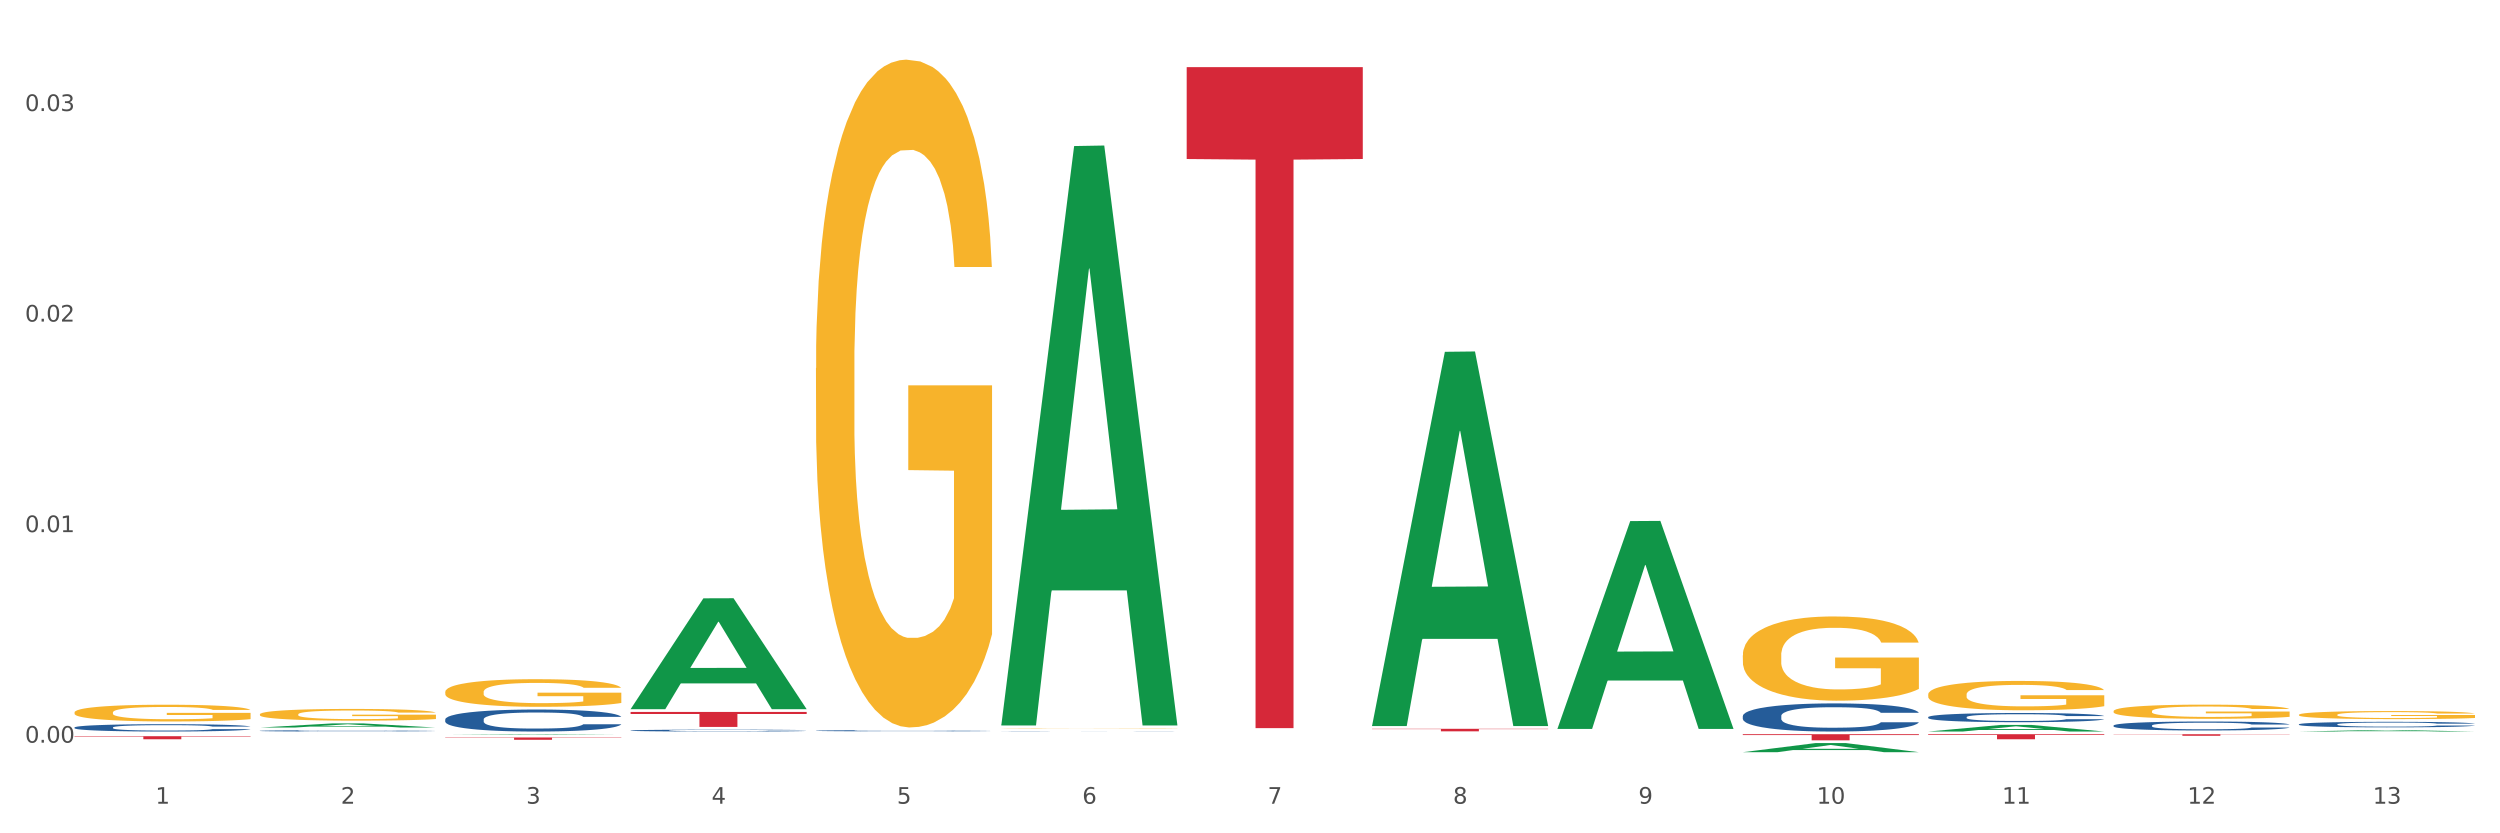
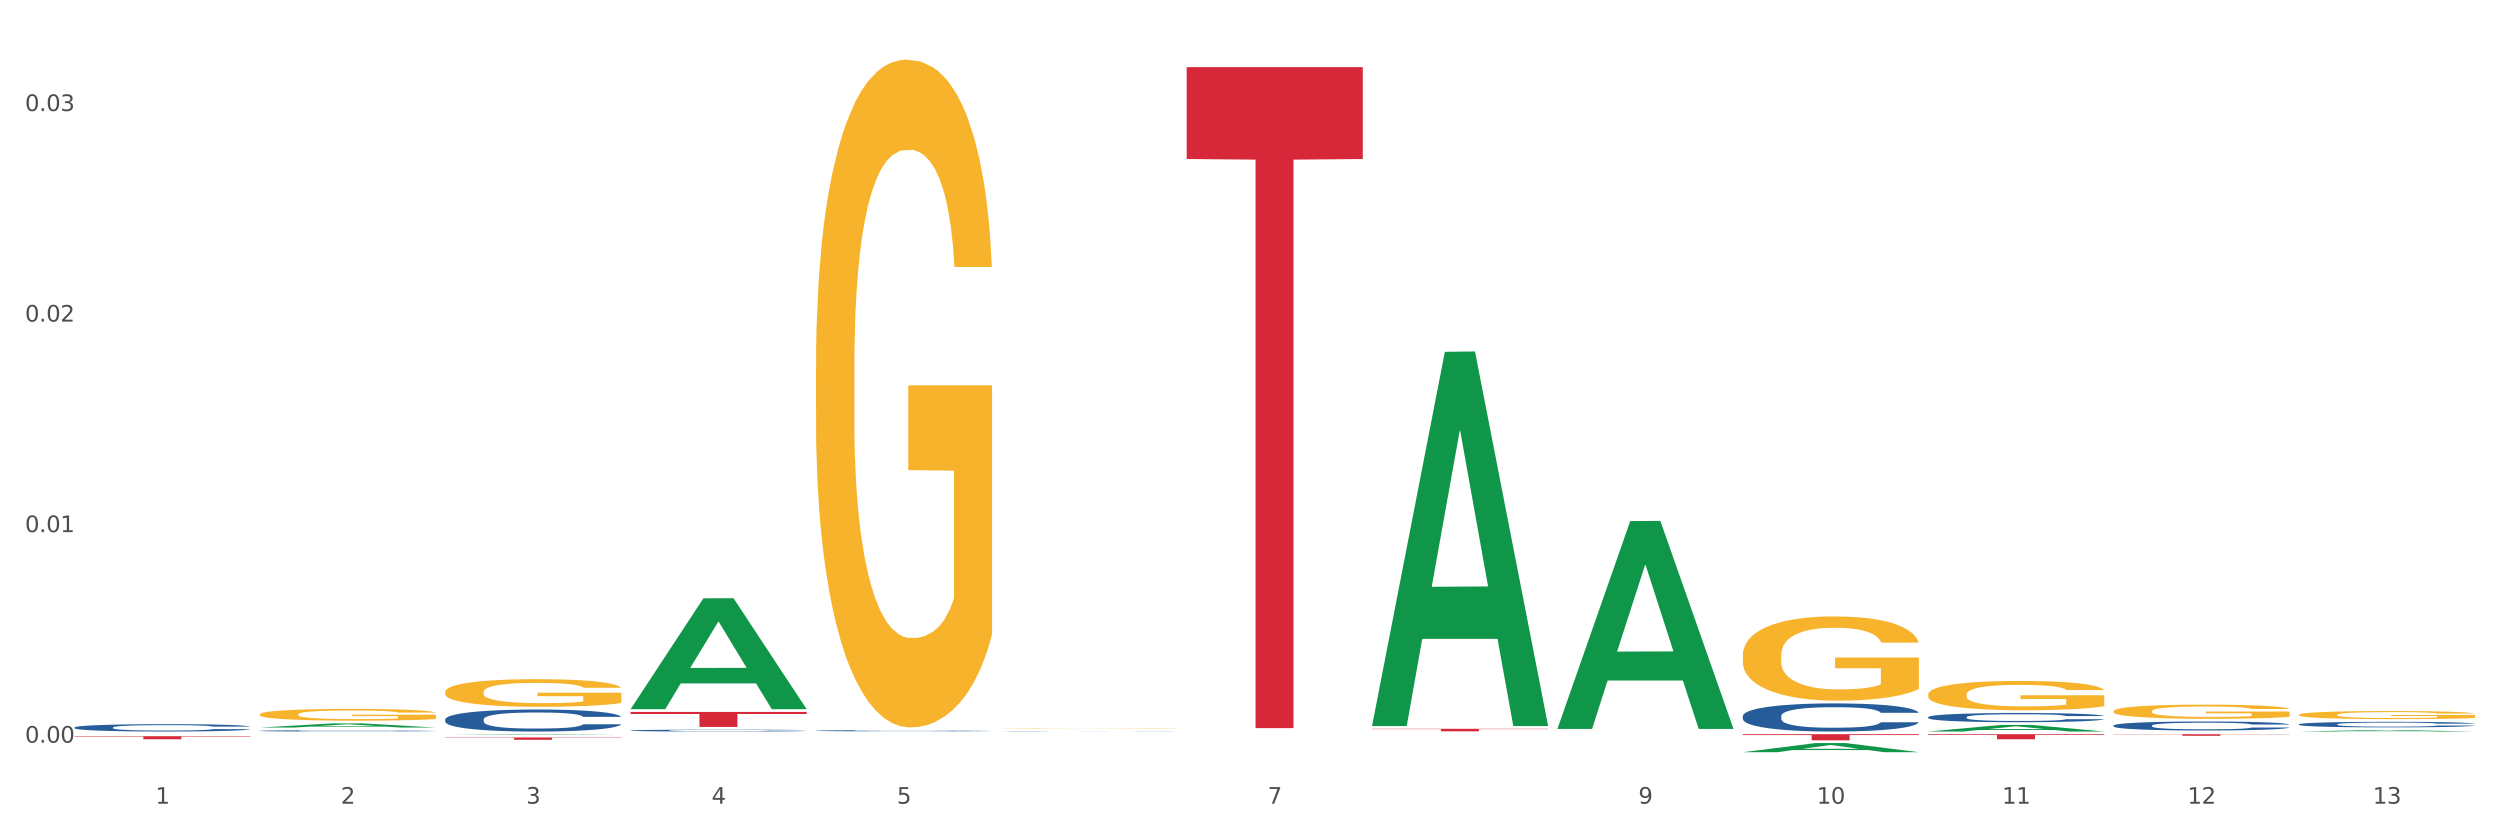
<svg xmlns="http://www.w3.org/2000/svg" xmlns:xlink="http://www.w3.org/1999/xlink" width="1080pt" height="360pt" viewBox="0 0 1080 360" version="1.1">
  <rect x="0" y="0" width="1080" height="360" fill="#333333" stroke="none" />
  <defs>
    <style type="text/css">*{stroke-linejoin: round; stroke-linecap: butt}</style>
  </defs>
  <g id="figure_1">
    <g id="patch_1">
      <path d="M 0 360  L 1080 360  L 1080 0  L 0 0  z " style="fill: #ffffff; stroke: #ffffff; stroke-linejoin: miter" />
    </g>
    <g id="axes_1">
      <g id="matplotlib.axis_1">
        <g id="xtick_1">
          <g id="text_1">
            <g style="fill: #4d4d4d" transform="translate(67.159 347.204) scale(0.096 -0.096)">
              <defs>
                <path id="DejaVuSans-31" d="M 794 531  L 1825 531  L 1825 4091  L 703 3866  L 703 4441  L 1819 4666  L 2450 4666  L 2450 531  L 3481 531  L 3481 0  L 794 0  L 794 531  z " transform="scale(0.016)" />
              </defs>
              <use xlink:href="#DejaVuSans-31" />
            </g>
          </g>
        </g>
        <g id="xtick_2">
          <g id="text_2">
            <g style="fill: #4d4d4d" transform="translate(147.238 347.204) scale(0.096 -0.096)">
              <defs>
                <path id="DejaVuSans-32" d="M 1228 531  L 3431 531  L 3431 0  L 469 0  L 469 531  Q 828 903 1448 1529  Q 2069 2156 2228 2338  Q 2531 2678 2651 2914  Q 2772 3150 2772 3378  Q 2772 3750 2511 3984  Q 2250 4219 1831 4219  Q 1534 4219 1204 4116  Q 875 4013 500 3803  L 500 4441  Q 881 4594 1212 4672  Q 1544 4750 1819 4750  Q 2544 4750 2975 4387  Q 3406 4025 3406 3419  Q 3406 3131 3298 2873  Q 3191 2616 2906 2266  Q 2828 2175 2409 1742  Q 1991 1309 1228 531  z " transform="scale(0.016)" />
              </defs>
              <use xlink:href="#DejaVuSans-32" />
            </g>
          </g>
        </g>
        <g id="xtick_3">
          <g id="text_3">
            <g style="fill: #4d4d4d" transform="translate(227.317 347.204) scale(0.096 -0.096)">
              <defs>
                <path id="DejaVuSans-33" d="M 2597 2516  Q 3050 2419 3304 2112  Q 3559 1806 3559 1356  Q 3559 666 3084 287  Q 2609 -91 1734 -91  Q 1441 -91 1130 -33  Q 819 25 488 141  L 488 750  Q 750 597 1062 519  Q 1375 441 1716 441  Q 2309 441 2620 675  Q 2931 909 2931 1356  Q 2931 1769 2642 2001  Q 2353 2234 1838 2234  L 1294 2234  L 1294 2753  L 1863 2753  Q 2328 2753 2575 2939  Q 2822 3125 2822 3475  Q 2822 3834 2567 4026  Q 2313 4219 1838 4219  Q 1578 4219 1281 4162  Q 984 4106 628 3988  L 628 4550  Q 988 4650 1302 4700  Q 1616 4750 1894 4750  Q 2613 4750 3031 4423  Q 3450 4097 3450 3541  Q 3450 3153 3228 2886  Q 3006 2619 2597 2516  z " transform="scale(0.016)" />
              </defs>
              <use xlink:href="#DejaVuSans-33" />
            </g>
          </g>
        </g>
        <g id="xtick_4">
          <g id="text_4">
            <g style="fill: #4d4d4d" transform="translate(307.396 347.204) scale(0.096 -0.096)">
              <defs>
                <path id="DejaVuSans-34" d="M 2419 4116  L 825 1625  L 2419 1625  L 2419 4116  z M 2253 4666  L 3047 4666  L 3047 1625  L 3713 1625  L 3713 1100  L 3047 1100  L 3047 0  L 2419 0  L 2419 1100  L 313 1100  L 313 1709  L 2253 4666  z " transform="scale(0.016)" />
              </defs>
              <use xlink:href="#DejaVuSans-34" />
            </g>
          </g>
        </g>
        <g id="xtick_5">
          <g id="text_5">
            <g style="fill: #4d4d4d" transform="translate(387.475 347.204) scale(0.096 -0.096)">
              <defs>
                <path id="DejaVuSans-35" d="M 691 4666  L 3169 4666  L 3169 4134  L 1269 4134  L 1269 2991  Q 1406 3038 1543 3061  Q 1681 3084 1819 3084  Q 2600 3084 3056 2656  Q 3513 2228 3513 1497  Q 3513 744 3044 326  Q 2575 -91 1722 -91  Q 1428 -91 1123 -41  Q 819 9 494 109  L 494 744  Q 775 591 1075 516  Q 1375 441 1709 441  Q 2250 441 2565 725  Q 2881 1009 2881 1497  Q 2881 1984 2565 2268  Q 2250 2553 1709 2553  Q 1456 2553 1204 2497  Q 953 2441 691 2322  L 691 4666  z " transform="scale(0.016)" />
              </defs>
              <use xlink:href="#DejaVuSans-35" />
            </g>
          </g>
        </g>
        <g id="xtick_6">
          <g id="text_6">
            <g style="fill: #4d4d4d" transform="translate(467.554 347.204) scale(0.096 -0.096)">
              <defs>
-                 <path id="DejaVuSans-36" d="M 2113 2584  Q 1688 2584 1439 2293  Q 1191 2003 1191 1497  Q 1191 994 1439 701  Q 1688 409 2113 409  Q 2538 409 2786 701  Q 3034 994 3034 1497  Q 3034 2003 2786 2293  Q 2538 2584 2113 2584  z M 3366 4563  L 3366 3988  Q 3128 4100 2886 4159  Q 2644 4219 2406 4219  Q 1781 4219 1451 3797  Q 1122 3375 1075 2522  Q 1259 2794 1537 2939  Q 1816 3084 2150 3084  Q 2853 3084 3261 2657  Q 3669 2231 3669 1497  Q 3669 778 3244 343  Q 2819 -91 2113 -91  Q 1303 -91 875 529  Q 447 1150 447 2328  Q 447 3434 972 4092  Q 1497 4750 2381 4750  Q 2619 4750 2861 4703  Q 3103 4656 3366 4563  z " transform="scale(0.016)" />
-               </defs>
+                 </defs>
              <use xlink:href="#DejaVuSans-36" />
            </g>
          </g>
        </g>
        <g id="xtick_7">
          <g id="text_7">
            <g style="fill: #4d4d4d" transform="translate(547.634 347.204) scale(0.096 -0.096)">
              <defs>
                <path id="DejaVuSans-37" d="M 525 4666  L 3525 4666  L 3525 4397  L 1831 0  L 1172 0  L 2766 4134  L 525 4134  L 525 4666  z " transform="scale(0.016)" />
              </defs>
              <use xlink:href="#DejaVuSans-37" />
            </g>
          </g>
        </g>
        <g id="xtick_8">
          <g id="text_8">
            <g style="fill: #4d4d4d" transform="translate(627.713 347.204) scale(0.096 -0.096)">
              <defs>
-                 <path id="DejaVuSans-38" d="M 2034 2216  Q 1584 2216 1326 1975  Q 1069 1734 1069 1313  Q 1069 891 1326 650  Q 1584 409 2034 409  Q 2484 409 2743 651  Q 3003 894 3003 1313  Q 3003 1734 2745 1975  Q 2488 2216 2034 2216  z M 1403 2484  Q 997 2584 770 2862  Q 544 3141 544 3541  Q 544 4100 942 4425  Q 1341 4750 2034 4750  Q 2731 4750 3128 4425  Q 3525 4100 3525 3541  Q 3525 3141 3298 2862  Q 3072 2584 2669 2484  Q 3125 2378 3379 2068  Q 3634 1759 3634 1313  Q 3634 634 3220 271  Q 2806 -91 2034 -91  Q 1263 -91 848 271  Q 434 634 434 1313  Q 434 1759 690 2068  Q 947 2378 1403 2484  z M 1172 3481  Q 1172 3119 1398 2916  Q 1625 2713 2034 2713  Q 2441 2713 2670 2916  Q 2900 3119 2900 3481  Q 2900 3844 2670 4047  Q 2441 4250 2034 4250  Q 1625 4250 1398 4047  Q 1172 3844 1172 3481  z " transform="scale(0.016)" />
-               </defs>
+                 </defs>
              <use xlink:href="#DejaVuSans-38" />
            </g>
          </g>
        </g>
        <g id="xtick_9">
          <g id="text_9">
            <g style="fill: #4d4d4d" transform="translate(707.792 347.204) scale(0.096 -0.096)">
              <defs>
                <path id="DejaVuSans-39" d="M 703 97  L 703 672  Q 941 559 1184 500  Q 1428 441 1663 441  Q 2288 441 2617 861  Q 2947 1281 2994 2138  Q 2813 1869 2534 1725  Q 2256 1581 1919 1581  Q 1219 1581 811 2004  Q 403 2428 403 3163  Q 403 3881 828 4315  Q 1253 4750 1959 4750  Q 2769 4750 3195 4129  Q 3622 3509 3622 2328  Q 3622 1225 3098 567  Q 2575 -91 1691 -91  Q 1453 -91 1209 -44  Q 966 3 703 97  z M 1959 2075  Q 2384 2075 2632 2365  Q 2881 2656 2881 3163  Q 2881 3666 2632 3958  Q 2384 4250 1959 4250  Q 1534 4250 1286 3958  Q 1038 3666 1038 3163  Q 1038 2656 1286 2365  Q 1534 2075 1959 2075  z " transform="scale(0.016)" />
              </defs>
              <use xlink:href="#DejaVuSans-39" />
            </g>
          </g>
        </g>
        <g id="xtick_10">
          <g id="text_10">
            <g style="fill: #4d4d4d" transform="translate(784.817 347.204) scale(0.096 -0.096)">
              <defs>
                <path id="DejaVuSans-30" d="M 2034 4250  Q 1547 4250 1301 3770  Q 1056 3291 1056 2328  Q 1056 1369 1301 889  Q 1547 409 2034 409  Q 2525 409 2770 889  Q 3016 1369 3016 2328  Q 3016 3291 2770 3770  Q 2525 4250 2034 4250  z M 2034 4750  Q 2819 4750 3233 4129  Q 3647 3509 3647 2328  Q 3647 1150 3233 529  Q 2819 -91 2034 -91  Q 1250 -91 836 529  Q 422 1150 422 2328  Q 422 3509 836 4129  Q 1250 4750 2034 4750  z " transform="scale(0.016)" />
              </defs>
              <use xlink:href="#DejaVuSans-31" />
              <use xlink:href="#DejaVuSans-30" transform="translate(63.623 0)" />
            </g>
          </g>
        </g>
        <g id="xtick_11">
          <g id="text_11">
            <g style="fill: #4d4d4d" transform="translate(864.896 347.204) scale(0.096 -0.096)">
              <use xlink:href="#DejaVuSans-31" />
              <use xlink:href="#DejaVuSans-31" transform="translate(63.623 0)" />
            </g>
          </g>
        </g>
        <g id="xtick_12">
          <g id="text_12">
            <g style="fill: #4d4d4d" transform="translate(944.975 347.204) scale(0.096 -0.096)">
              <use xlink:href="#DejaVuSans-31" />
              <use xlink:href="#DejaVuSans-32" transform="translate(63.623 0)" />
            </g>
          </g>
        </g>
        <g id="xtick_13">
          <g id="text_13">
            <g style="fill: #4d4d4d" transform="translate(1025.054 347.204) scale(0.096 -0.096)">
              <use xlink:href="#DejaVuSans-31" />
              <use xlink:href="#DejaVuSans-33" transform="translate(63.623 0)" />
            </g>
          </g>
        </g>
        <g id="xtick_14" />
        <g id="xtick_15" />
        <g id="xtick_16" />
        <g id="xtick_17" />
        <g id="xtick_18" />
        <g id="xtick_19" />
        <g id="xtick_20" />
        <g id="xtick_21" />
        <g id="xtick_22" />
        <g id="xtick_23" />
        <g id="xtick_24" />
        <g id="xtick_25" />
      </g>
      <g id="matplotlib.axis_2">
        <g id="ytick_1">
          <g id="text_14">
            <g style="fill: #4d4d4d" transform="translate(10.8 320.835) scale(0.096 -0.096)">
              <defs>
                <path id="DejaVuSans-2e" d="M 684 794  L 1344 794  L 1344 0  L 684 0  L 684 794  z " transform="scale(0.016)" />
              </defs>
              <use xlink:href="#DejaVuSans-30" />
              <use xlink:href="#DejaVuSans-2e" transform="translate(63.623 0)" />
              <use xlink:href="#DejaVuSans-30" transform="translate(95.41 0)" />
              <use xlink:href="#DejaVuSans-30" transform="translate(159.033 0)" />
            </g>
          </g>
        </g>
        <g id="ytick_2">
          <g id="text_15">
            <g style="fill: #4d4d4d" transform="translate(10.8 229.879) scale(0.096 -0.096)">
              <use xlink:href="#DejaVuSans-30" />
              <use xlink:href="#DejaVuSans-2e" transform="translate(63.623 0)" />
              <use xlink:href="#DejaVuSans-30" transform="translate(95.41 0)" />
              <use xlink:href="#DejaVuSans-31" transform="translate(159.033 0)" />
            </g>
          </g>
        </g>
        <g id="ytick_3">
          <g id="text_16">
            <g style="fill: #4d4d4d" transform="translate(10.8 138.923) scale(0.096 -0.096)">
              <use xlink:href="#DejaVuSans-30" />
              <use xlink:href="#DejaVuSans-2e" transform="translate(63.623 0)" />
              <use xlink:href="#DejaVuSans-30" transform="translate(95.41 0)" />
              <use xlink:href="#DejaVuSans-32" transform="translate(159.033 0)" />
            </g>
          </g>
        </g>
        <g id="ytick_4">
          <g id="text_17">
            <g style="fill: #4d4d4d" transform="translate(10.8 47.968) scale(0.096 -0.096)">
              <use xlink:href="#DejaVuSans-30" />
              <use xlink:href="#DejaVuSans-2e" transform="translate(63.623 0)" />
              <use xlink:href="#DejaVuSans-30" transform="translate(95.41 0)" />
              <use xlink:href="#DejaVuSans-33" transform="translate(159.033 0)" />
            </g>
          </g>
        </g>
        <g id="ytick_5" />
        <g id="ytick_6" />
        <g id="ytick_7" />
      </g>
      <g id="PolyCollection_1">
        <path d="M 752.887 324.942  L 752.966 324.938  L 784.337 321.004  L 797.356 321.001  L 828.963 324.95  L 813.904 324.95  L 807.081 324.03  L 774.69 324.03  L 774.455 324.045  L 767.867 324.95  L 752.887 324.95  L 752.887 324.942  L 778.769 323.481  L 803.003 323.478  L 791.003 321.842  L 790.847 321.835  L 790.69 321.846  L 778.69 323.478  L 778.769 323.481  L 752.887 324.942  z " clip-path="url(#pfd4b7188a9)" style="fill: #109648" />
        <path d="M 832.967 316.016  L 833.045 316.014  L 864.416 313.161  L 877.435 313.158  L 909.042 316.022  L 893.984 316.022  L 887.16 315.355  L 854.769 315.355  L 854.534 315.366  L 847.946 316.022  L 832.967 316.022  L 832.967 316.016  L 858.848 314.957  L 883.082 314.954  L 871.083 313.768  L 870.926 313.763  L 870.769 313.771  L 858.769 314.954  L 858.848 314.957  L 832.967 316.016  z " clip-path="url(#pfd4b7188a9)" style="fill: #109648" />
        <path d="M 993.125 316.021  L 993.203 316.02  L 1024.574 315.389  L 1037.594 315.388  L 1069.2 316.022  L 1054.142 316.022  L 1047.319 315.874  L 1014.928 315.874  L 1014.693 315.877  L 1008.105 316.022  L 993.125 316.022  L 993.125 316.021  L 1019.006 315.786  L 1043.24 315.785  L 1031.241 315.523  L 1031.084 315.522  L 1030.927 315.524  L 1018.928 315.785  L 1019.006 315.786  L 993.125 316.021  z " clip-path="url(#pfd4b7188a9)" style="fill: #109648" />
        <path d="M 192.333 318.582  L 268.408 318.582  L 268.408 318.724  L 238.483 318.725  L 238.483 319.606  L 222.078 319.606  L 222.078 318.725  L 192.333 318.724  L 192.333 318.583  L 192.333 318.582  z " clip-path="url(#pfd4b7188a9)" style="fill: #d62839" />
        <path d="M 32.175 318.052  L 108.25 318.052  L 108.25 318.234  L 78.325 318.236  L 78.325 319.364  L 61.92 319.364  L 61.92 318.236  L 32.175 318.234  L 32.175 318.053  L 32.175 318.052  z " clip-path="url(#pfd4b7188a9)" style="fill: #d62839" />
        <path d="M 913.046 313.434  L 913.136 313.431  L 913.136 313.331  L 913.405 313.197  L 914.395 312.948  L 915.653 312.76  L 917.812 312.541  L 918.981 312.448  L 920.509 312.346  L 923.657 312.179  L 927.254 312.037  L 929.771 311.959  L 931.66 311.909  L 935.886 311.821  L 938.314 311.782  L 940.832 311.75  L 942.99 311.729  L 946.587 311.704  L 949.465 311.693  L 952.792 311.69  L 955.579 311.693  L 959.266 311.707  L 964.662 311.75  L 966.73 311.775  L 969.518 311.817  L 972.395 311.874  L 974.733 311.931  L 977.431 312.012  L 980.218 312.119  L 982.916 312.253  L 984.805 312.378  L 986.333 312.509  L 987.682 312.668  L 988.671 312.842  L 989.121 312.987  L 972.665 312.987  L 972.215 312.856  L 971.316 312.714  L 970.417 312.619  L 969.428 312.541  L 967.899 312.452  L 966.55 312.395  L 964.302 312.328  L 962.234 312.285  L 960.525 312.26  L 958.457 312.239  L 954.051 312.218  L 950.903 312.218  L 948.925 312.225  L 946.497 312.243  L 944.429 312.268  L 942.001 312.31  L 940.113 312.356  L 938.224 312.417  L 937.145 312.459  L 935.527 312.537  L 934.447 312.601  L 933.009 312.711  L 932.199 312.789  L 930.761 312.991  L 930.131 313.14  L 929.861 313.243  L 929.681 313.356  L 929.681 313.909  L 930.221 314.157  L 930.671 314.264  L 931.39 314.384  L 932.739 314.54  L 934.717 314.693  L 936.785 314.803  L 938.494 314.87  L 940.113 314.92  L 941.731 314.959  L 943.71 314.994  L 945.328 315.015  L 947.756 315.037  L 950.634 315.047  L 952.882 315.047  L 957.468 315.03  L 959.536 315.012  L 961.514 314.987  L 963.673 314.948  L 965.381 314.906  L 966.37 314.874  L 967.989 314.806  L 969.248 314.735  L 970.327 314.654  L 971.046 314.583  L 971.856 314.477  L 972.485 314.356  L 972.665 314.292  L 989.121 314.292  L 988.761 314.42  L 988.132 314.544  L 986.873 314.711  L 985.884 314.806  L 984.355 314.923  L 982.736 315.023  L 980.488 315.132  L 978.42 315.214  L 976.262 315.285  L 973.924 315.349  L 969.697 315.437  L 968.169 315.462  L 964.931 315.505  L 962.414 315.53  L 958.727 315.554  L 954.95 315.569  L 950.993 315.572  L 947.486 315.565  L 943.62 315.544  L 941.192 315.523  L 938.494 315.491  L 935.347 315.441  L 932.379 315.381  L 929.592 315.31  L 926.984 315.228  L 924.556 315.136  L 921.409 314.984  L 919.071 314.835  L 917.362 314.696  L 916.193 314.579  L 915.024 314.43  L 914.395 314.328  L 913.405 314.079  L 913.046 313.849  L 913.046 313.434  z " clip-path="url(#pfd4b7188a9)" style="fill: #255c99" />
        <path d="M 832.967 309.801  L 833.056 309.797  L 833.056 309.695  L 833.326 309.557  L 834.315 309.303  L 835.574 309.11  L 837.732 308.885  L 838.901 308.79  L 840.43 308.685  L 843.577 308.514  L 847.174 308.369  L 849.692 308.289  L 851.581 308.238  L 855.807 308.147  L 858.235 308.107  L 860.753 308.074  L 862.911 308.052  L 866.508 308.027  L 869.385 308.016  L 872.713 308.012  L 875.5 308.016  L 879.187 308.03  L 884.583 308.074  L 886.651 308.1  L 889.438 308.143  L 892.316 308.201  L 894.654 308.259  L 897.352 308.343  L 900.139 308.452  L 902.837 308.59  L 904.725 308.717  L 906.254 308.852  L 907.603 309.015  L 908.592 309.194  L 909.042 309.343  L 892.586 309.343  L 892.136 309.208  L 891.237 309.063  L 890.338 308.965  L 889.348 308.885  L 887.82 308.794  L 886.471 308.736  L 884.223 308.667  L 882.155 308.623  L 880.446 308.597  L 878.378 308.576  L 873.972 308.554  L 870.824 308.554  L 868.846 308.561  L 866.418 308.579  L 864.35 308.605  L 861.922 308.648  L 860.033 308.696  L 858.145 308.757  L 857.066 308.801  L 855.447 308.881  L 854.368 308.946  L 852.929 309.059  L 852.12 309.139  L 850.681 309.346  L 850.052 309.499  L 849.782 309.604  L 849.602 309.721  L 849.602 310.288  L 850.142 310.542  L 850.591 310.651  L 851.311 310.775  L 852.66 310.935  L 854.638 311.091  L 856.706 311.204  L 858.415 311.273  L 860.033 311.323  L 861.652 311.363  L 863.63 311.4  L 865.249 311.422  L 867.677 311.443  L 870.554 311.454  L 872.803 311.454  L 877.389 311.436  L 879.457 311.418  L 881.435 311.393  L 883.593 311.353  L 885.302 311.309  L 886.291 311.276  L 887.91 311.207  L 889.169 311.134  L 890.248 311.051  L 890.967 310.978  L 891.776 310.869  L 892.406 310.746  L 892.586 310.68  L 909.042 310.68  L 908.682 310.811  L 908.053 310.938  L 906.794 311.109  L 905.804 311.207  L 904.276 311.327  L 902.657 311.429  L 900.409 311.542  L 898.341 311.625  L 896.183 311.698  L 893.845 311.763  L 889.618 311.854  L 888.09 311.88  L 884.852 311.923  L 882.334 311.949  L 878.648 311.974  L 874.871 311.989  L 870.914 311.992  L 867.407 311.985  L 863.54 311.963  L 861.113 311.941  L 858.415 311.909  L 855.268 311.858  L 852.3 311.796  L 849.512 311.723  L 846.905 311.64  L 844.477 311.545  L 841.329 311.389  L 838.991 311.236  L 837.283 311.095  L 836.114 310.975  L 834.945 310.822  L 834.315 310.717  L 833.326 310.462  L 832.967 310.226  L 832.967 309.801  z " clip-path="url(#pfd4b7188a9)" style="fill: #255c99" />
        <path d="M 752.887 309.331  L 752.977 309.32  L 752.977 309.009  L 753.247 308.587  L 754.236 307.81  L 755.495 307.222  L 757.653 306.534  L 758.822 306.246  L 760.351 305.924  L 763.498 305.403  L 767.095 304.959  L 769.613 304.715  L 771.501 304.559  L 775.728 304.282  L 778.156 304.16  L 780.674 304.06  L 782.832 303.993  L 786.429 303.916  L 789.306 303.882  L 792.633 303.871  L 795.421 303.882  L 799.108 303.927  L 804.503 304.06  L 806.572 304.138  L 809.359 304.271  L 812.237 304.448  L 814.575 304.626  L 817.273 304.881  L 820.06 305.214  L 822.758 305.636  L 824.646 306.024  L 826.175 306.435  L 827.524 306.934  L 828.513 307.478  L 828.963 307.933  L 812.507 307.933  L 812.057 307.522  L 811.158 307.078  L 810.258 306.779  L 809.269 306.534  L 807.741 306.257  L 806.392 306.079  L 804.144 305.869  L 802.075 305.735  L 800.367 305.658  L 798.299 305.591  L 793.892 305.525  L 790.745 305.525  L 788.767 305.547  L 786.339 305.602  L 784.271 305.68  L 781.843 305.813  L 779.954 305.957  L 778.066 306.146  L 776.987 306.279  L 775.368 306.523  L 774.289 306.723  L 772.85 307.067  L 772.041 307.311  L 770.602 307.944  L 769.973 308.41  L 769.703 308.731  L 769.523 309.087  L 769.523 310.818  L 770.063 311.594  L 770.512 311.927  L 771.232 312.304  L 772.581 312.793  L 774.559 313.27  L 776.627 313.614  L 778.336 313.825  L 779.954 313.98  L 781.573 314.102  L 783.551 314.213  L 785.17 314.28  L 787.598 314.346  L 790.475 314.379  L 792.723 314.379  L 797.31 314.324  L 799.378 314.269  L 801.356 314.191  L 803.514 314.069  L 805.223 313.936  L 806.212 313.836  L 807.831 313.625  L 809.089 313.403  L 810.169 313.148  L 810.888 312.926  L 811.697 312.593  L 812.327 312.216  L 812.507 312.016  L 828.963 312.016  L 828.603 312.415  L 827.973 312.804  L 826.714 313.325  L 825.725 313.625  L 824.197 313.991  L 822.578 314.302  L 820.33 314.646  L 818.262 314.901  L 816.104 315.123  L 813.765 315.323  L 809.539 315.6  L 808.01 315.678  L 804.773 315.811  L 802.255 315.889  L 798.568 315.966  L 794.792 316.011  L 790.835 316.022  L 787.328 316  L 783.461 315.933  L 781.033 315.866  L 778.336 315.767  L 775.188 315.611  L 772.221 315.423  L 769.433 315.201  L 766.825 314.945  L 764.398 314.657  L 761.25 314.18  L 758.912 313.714  L 757.204 313.281  L 756.035 312.915  L 754.866 312.449  L 754.236 312.127  L 753.247 311.35  L 752.887 310.629  L 752.887 309.331  z " clip-path="url(#pfd4b7188a9)" style="fill: #255c99" />
        <path d="M 993.125 312.901  L 993.215 312.899  L 993.215 312.838  L 993.485 312.755  L 994.474 312.601  L 995.733 312.485  L 997.891 312.349  L 999.06 312.292  L 1000.588 312.229  L 1003.736 312.126  L 1007.333 312.038  L 1009.851 311.99  L 1011.739 311.959  L 1015.965 311.905  L 1018.393 311.881  L 1020.911 311.861  L 1023.069 311.848  L 1026.666 311.832  L 1029.544 311.826  L 1032.871 311.824  L 1035.659 311.826  L 1039.345 311.835  L 1044.741 311.861  L 1046.809 311.876  L 1049.597 311.902  L 1052.474 311.938  L 1054.812 311.973  L 1057.51 312.023  L 1060.298 312.089  L 1062.995 312.172  L 1064.884 312.249  L 1066.412 312.33  L 1067.761 312.428  L 1068.75 312.536  L 1069.2 312.625  L 1052.744 312.625  L 1052.294 312.544  L 1051.395 312.457  L 1050.496 312.398  L 1049.507 312.349  L 1047.978 312.295  L 1046.629 312.26  L 1044.381 312.218  L 1042.313 312.192  L 1040.604 312.176  L 1038.536 312.163  L 1034.13 312.15  L 1030.983 312.15  L 1029.004 312.154  L 1026.576 312.165  L 1024.508 312.181  L 1022.08 312.207  L 1020.192 312.235  L 1018.303 312.273  L 1017.224 312.299  L 1015.606 312.347  L 1014.527 312.387  L 1013.088 312.455  L 1012.278 312.503  L 1010.84 312.628  L 1010.21 312.72  L 1009.94 312.783  L 1009.761 312.853  L 1009.761 313.195  L 1010.3 313.348  L 1010.75 313.414  L 1011.469 313.488  L 1012.818 313.585  L 1014.796 313.679  L 1016.865 313.747  L 1018.573 313.789  L 1020.192 313.819  L 1021.81 313.843  L 1023.789 313.865  L 1025.407 313.878  L 1027.835 313.891  L 1030.713 313.898  L 1032.961 313.898  L 1037.547 313.887  L 1039.615 313.876  L 1041.594 313.861  L 1043.752 313.837  L 1045.46 313.81  L 1046.449 313.791  L 1048.068 313.749  L 1049.327 313.705  L 1050.406 313.655  L 1051.125 313.611  L 1051.935 313.545  L 1052.564 313.471  L 1052.744 313.431  L 1069.2 313.431  L 1068.84 313.51  L 1068.211 313.587  L 1066.952 313.69  L 1065.963 313.749  L 1064.434 313.821  L 1062.815 313.883  L 1060.567 313.951  L 1058.499 314.001  L 1056.341 314.045  L 1054.003 314.084  L 1049.777 314.139  L 1048.248 314.154  L 1045.011 314.181  L 1042.493 314.196  L 1038.806 314.211  L 1035.029 314.22  L 1031.072 314.222  L 1027.565 314.218  L 1023.699 314.205  L 1021.271 314.192  L 1018.573 314.172  L 1015.426 314.141  L 1012.458 314.104  L 1009.671 314.06  L 1007.063 314.01  L 1004.635 313.953  L 1001.488 313.859  L 999.15 313.767  L 997.441 313.681  L 996.272 313.609  L 995.103 313.517  L 994.474 313.453  L 993.485 313.3  L 993.125 313.158  L 993.125 312.901  z " clip-path="url(#pfd4b7188a9)" style="fill: #255c99" />
        <path d="M 112.254 308.603  L 112.344 308.598  L 112.344 308.431  L 112.524 308.288  L 113.422 307.94  L 114.769 307.653  L 115.757 307.5  L 116.745 307.375  L 117.913 307.25  L 119.35 307.12  L 121.954 306.93  L 123.571 306.833  L 125.547 306.731  L 129.14 306.582  L 131.744 306.499  L 134.439 306.43  L 138.84 306.346  L 141.714 306.309  L 144.768 306.281  L 148.45 306.263  L 151.235 306.258  L 157.342 306.272  L 162.552 306.314  L 165.067 306.346  L 168.3 306.402  L 170.007 306.439  L 172.791 306.513  L 175.665 306.61  L 177.641 306.694  L 180.605 306.851  L 182.85 307.009  L 184.916 307.203  L 185.994 307.338  L 186.802 307.463  L 187.521 307.607  L 188.24 307.834  L 172.072 307.834  L 171.444 307.671  L 170.456 307.519  L 169.019 307.37  L 167.761 307.278  L 165.606 307.162  L 163.63 307.088  L 161.564 307.032  L 159.049 306.986  L 157.073 306.962  L 154.289 306.944  L 148.81 306.949  L 145.127 306.986  L 142.612 307.032  L 140.996 307.074  L 139.559 307.12  L 137.942 307.185  L 136.056 307.282  L 134.708 307.37  L 133.361 307.481  L 132.283 307.593  L 131.295 307.722  L 130.487 307.861  L 129.858 308.005  L 129.319 308.181  L 128.87 308.473  L 128.87 309.108  L 129.05 309.252  L 129.499 309.442  L 130.038 309.585  L 130.936 309.757  L 131.744 309.873  L 133.271 310.039  L 134.978 310.178  L 136.325 310.266  L 137.672 310.341  L 140.008 310.442  L 142.612 310.526  L 144.858 310.577  L 147.912 310.623  L 149.977 310.642  L 151.774 310.651  L 156.175 310.651  L 159.318 310.637  L 162.821 310.605  L 165.516 310.563  L 167.761 310.512  L 170.276 310.429  L 171.893 310.35  L 171.893 309.381  L 152.133 309.377  L 152.133 308.733  L 188.329 308.733  L 188.329 310.623  L 186.802 310.721  L 185.096 310.809  L 183.3 310.887  L 180.605 310.985  L 177.372 311.077  L 174.497 311.142  L 171.444 311.198  L 167.851 311.249  L 163.181 311.295  L 160.306 311.314  L 156.714 311.328  L 152.492 311.332  L 148.81 311.323  L 145.217 311.3  L 141.445 311.258  L 137.762 311.198  L 134.978 311.138  L 132.194 311.063  L 129.23 310.966  L 126.894 310.873  L 125.098 310.79  L 123.122 310.683  L 120.966 310.544  L 119.35 310.419  L 117.913 310.29  L 116.386 310.123  L 115.308 309.979  L 114.23 309.798  L 113.601 309.664  L 112.883 309.455  L 112.344 309.164  L 112.254 308.603  z " clip-path="url(#pfd4b7188a9)" style="fill: #f7b32b" />
        <path d="M 192.333 298.928  L 192.423 298.917  L 192.423 298.524  L 192.603 298.186  L 193.501 297.369  L 194.848 296.693  L 195.836 296.333  L 196.824 296.039  L 197.992 295.744  L 199.429 295.439  L 202.034 294.992  L 203.65 294.763  L 205.626 294.523  L 209.219 294.175  L 211.824 293.978  L 214.518 293.815  L 218.919 293.619  L 221.793 293.531  L 224.847 293.466  L 228.53 293.422  L 231.314 293.412  L 237.422 293.444  L 242.631 293.542  L 245.146 293.619  L 248.379 293.749  L 250.086 293.837  L 252.87 294.011  L 255.744 294.24  L 257.72 294.436  L 260.684 294.807  L 262.93 295.178  L 264.995 295.635  L 266.073 295.952  L 266.882 296.246  L 267.6 296.584  L 268.319 297.118  L 252.152 297.118  L 251.523 296.736  L 250.535 296.377  L 249.098 296.028  L 247.84 295.81  L 245.685 295.537  L 243.709 295.363  L 241.643 295.232  L 239.128 295.123  L 237.152 295.068  L 234.368 295.025  L 228.889 295.036  L 225.206 295.123  L 222.692 295.232  L 221.075 295.33  L 219.638 295.439  L 218.021 295.592  L 216.135 295.821  L 214.788 296.028  L 213.44 296.289  L 212.363 296.551  L 211.375 296.856  L 210.566 297.183  L 209.937 297.521  L 209.399 297.936  L 208.949 298.622  L 208.949 300.116  L 209.129 300.454  L 209.578 300.901  L 210.117 301.239  L 211.015 301.642  L 211.824 301.914  L 213.351 302.307  L 215.057 302.634  L 216.404 302.841  L 217.752 303.016  L 220.087 303.255  L 222.692 303.452  L 224.937 303.571  L 227.991 303.68  L 230.057 303.724  L 231.853 303.746  L 236.254 303.746  L 239.398 303.713  L 242.9 303.637  L 245.595 303.539  L 247.84 303.419  L 250.355 303.223  L 251.972 303.037  L 251.972 300.759  L 232.212 300.748  L 232.212 299.233  L 268.408 299.233  L 268.408 303.68  L 266.882 303.909  L 265.175 304.117  L 263.379 304.302  L 260.684 304.531  L 257.451 304.749  L 254.577 304.901  L 251.523 305.032  L 247.93 305.152  L 243.26 305.261  L 240.386 305.305  L 236.793 305.337  L 232.571 305.348  L 228.889 305.327  L 225.296 305.272  L 221.524 305.174  L 217.841 305.032  L 215.057 304.891  L 212.273 304.716  L 209.309 304.487  L 206.974 304.269  L 205.177 304.073  L 203.201 303.822  L 201.046 303.495  L 199.429 303.201  L 197.992 302.896  L 196.465 302.503  L 195.387 302.165  L 194.309 301.74  L 193.681 301.424  L 192.962 300.933  L 192.423 300.247  L 192.333 298.928  z " clip-path="url(#pfd4b7188a9)" style="fill: #f7b32b" />
        <path d="M 352.492 159.079  L 352.581 158.816  L 352.581 149.331  L 352.761 141.163  L 353.659 121.402  L 355.006 105.066  L 355.994 96.372  L 356.982 89.258  L 358.15 82.144  L 359.587 74.766  L 362.192 63.964  L 363.809 58.431  L 365.785 52.634  L 369.377 44.203  L 371.982 39.46  L 374.676 35.508  L 379.078 30.766  L 381.952 28.658  L 385.005 27.077  L 388.688 26.023  L 391.472 25.759  L 397.58 26.55  L 402.789 28.921  L 405.304 30.766  L 408.538 33.927  L 410.244 36.035  L 413.028 40.251  L 415.903 45.784  L 417.879 50.526  L 420.843 59.485  L 423.088 68.443  L 425.154 79.509  L 426.232 87.15  L 427.04 94.264  L 427.758 102.432  L 428.477 115.342  L 412.31 115.342  L 411.681 106.12  L 410.693 97.426  L 409.256 88.994  L 407.999 83.725  L 405.843 77.138  L 403.867 72.922  L 401.801 69.76  L 399.286 67.126  L 397.31 65.808  L 394.526 64.754  L 389.047 65.018  L 385.365 67.126  L 382.85 69.76  L 381.233 72.132  L 379.796 74.766  L 378.179 78.455  L 376.293 83.988  L 374.946 88.994  L 373.599 95.318  L 372.521 101.641  L 371.533 109.019  L 370.724 116.923  L 370.096 125.091  L 369.557 135.103  L 369.108 151.702  L 369.108 187.799  L 369.287 195.966  L 369.737 206.769  L 370.275 214.937  L 371.174 224.685  L 371.982 231.272  L 373.509 240.758  L 375.215 248.662  L 376.563 253.668  L 377.91 257.884  L 380.245 263.68  L 382.85 268.423  L 385.095 271.321  L 388.149 273.956  L 390.215 275.01  L 392.011 275.537  L 396.412 275.537  L 399.556 274.746  L 403.059 272.902  L 405.753 270.531  L 407.999 267.632  L 410.514 262.89  L 412.13 258.411  L 412.13 203.344  L 392.37 203.08  L 392.37 166.457  L 428.567 166.457  L 428.567 273.956  L 427.04 279.489  L 425.333 284.495  L 423.537 288.974  L 420.843 294.507  L 417.609 299.777  L 414.735 303.465  L 411.681 306.627  L 408.088 309.525  L 403.418 312.16  L 400.544 313.214  L 396.951 314.005  L 392.73 314.268  L 389.047 313.741  L 385.455 312.424  L 381.682 310.052  L 378 306.627  L 375.215 303.202  L 372.431 298.986  L 369.467 293.453  L 367.132 288.184  L 365.335 283.441  L 363.359 277.381  L 361.204 269.477  L 359.587 262.363  L 358.15 254.985  L 356.623 245.5  L 355.545 237.332  L 354.468 227.057  L 353.839 219.416  L 353.12 207.559  L 352.581 190.96  L 352.492 159.079  z " clip-path="url(#pfd4b7188a9)" style="fill: #f7b32b" />
        <path d="M 913.046 307.23  L 913.135 307.225  L 913.135 307.023  L 913.315 306.85  L 914.213 306.431  L 915.561 306.084  L 916.549 305.899  L 917.537 305.748  L 918.704 305.597  L 920.141 305.441  L 922.746 305.212  L 924.363 305.094  L 926.339 304.971  L 929.931 304.792  L 932.536 304.691  L 935.231 304.608  L 939.632 304.507  L 942.506 304.462  L 945.559 304.429  L 949.242 304.406  L 952.026 304.401  L 958.134 304.417  L 963.343 304.468  L 965.858 304.507  L 969.092 304.574  L 970.798 304.619  L 973.582 304.708  L 976.457 304.826  L 978.433 304.926  L 981.397 305.116  L 983.642 305.307  L 985.708 305.541  L 986.786 305.704  L 987.594 305.855  L 988.312 306.028  L 989.031 306.302  L 972.864 306.302  L 972.235 306.106  L 971.247 305.922  L 969.81 305.743  L 968.553 305.631  L 966.397 305.491  L 964.421 305.402  L 962.355 305.335  L 959.84 305.279  L 957.864 305.251  L 955.08 305.228  L 949.601 305.234  L 945.919 305.279  L 943.404 305.335  L 941.787 305.385  L 940.35 305.441  L 938.733 305.519  L 936.847 305.636  L 935.5 305.743  L 934.153 305.877  L 933.075 306.011  L 932.087 306.168  L 931.279 306.335  L 930.65 306.509  L 930.111 306.721  L 929.662 307.074  L 929.662 307.84  L 929.841 308.013  L 930.291 308.242  L 930.829 308.416  L 931.728 308.623  L 932.536 308.762  L 934.063 308.964  L 935.769 309.132  L 937.117 309.238  L 938.464 309.327  L 940.799 309.45  L 943.404 309.551  L 945.649 309.612  L 948.703 309.668  L 950.769 309.691  L 952.565 309.702  L 956.966 309.702  L 960.11 309.685  L 963.613 309.646  L 966.307 309.596  L 968.553 309.534  L 971.068 309.433  L 972.684 309.338  L 972.684 308.17  L 952.925 308.164  L 952.925 307.387  L 989.121 307.387  L 989.121 309.668  L 987.594 309.786  L 985.887 309.892  L 984.091 309.987  L 981.397 310.105  L 978.163 310.216  L 975.289 310.295  L 972.235 310.362  L 968.643 310.423  L 963.972 310.479  L 961.098 310.502  L 957.505 310.518  L 953.284 310.524  L 949.601 310.513  L 946.009 310.485  L 942.236 310.434  L 938.554 310.362  L 935.769 310.289  L 932.985 310.2  L 930.021 310.082  L 927.686 309.97  L 925.89 309.87  L 923.914 309.741  L 921.758 309.573  L 920.141 309.422  L 918.704 309.266  L 917.177 309.064  L 916.099 308.891  L 915.022 308.673  L 914.393 308.511  L 913.674 308.259  L 913.135 307.907  L 913.046 307.23  z " clip-path="url(#pfd4b7188a9)" style="fill: #f7b32b" />
        <path d="M 832.967 300.023  L 833.056 300.011  L 833.056 299.594  L 833.236 299.235  L 834.134 298.366  L 835.481 297.648  L 836.469 297.265  L 837.457 296.953  L 838.625 296.64  L 840.062 296.315  L 842.667 295.84  L 844.283 295.597  L 846.259 295.342  L 849.852 294.971  L 852.457 294.763  L 855.151 294.589  L 859.552 294.381  L 862.427 294.288  L 865.48 294.218  L 869.163 294.172  L 871.947 294.161  L 878.055 294.195  L 883.264 294.3  L 885.779 294.381  L 889.012 294.52  L 890.719 294.612  L 893.503 294.798  L 896.377 295.041  L 898.353 295.25  L 901.317 295.643  L 903.563 296.037  L 905.629 296.524  L 906.706 296.86  L 907.515 297.173  L 908.233 297.532  L 908.952 298.1  L 892.785 298.1  L 892.156 297.694  L 891.168 297.312  L 889.731 296.941  L 888.474 296.709  L 886.318 296.42  L 884.342 296.234  L 882.276 296.095  L 879.761 295.979  L 877.785 295.921  L 875.001 295.875  L 869.522 295.887  L 865.84 295.979  L 863.325 296.095  L 861.708 296.2  L 860.271 296.315  L 858.654 296.478  L 856.768 296.721  L 855.421 296.941  L 854.074 297.219  L 852.996 297.497  L 852.008 297.822  L 851.199 298.169  L 850.571 298.528  L 850.032 298.968  L 849.583 299.698  L 849.583 301.286  L 849.762 301.645  L 850.211 302.12  L 850.75 302.479  L 851.648 302.908  L 852.457 303.197  L 853.984 303.614  L 855.69 303.962  L 857.038 304.182  L 858.385 304.367  L 860.72 304.622  L 863.325 304.831  L 865.57 304.958  L 868.624 305.074  L 870.69 305.12  L 872.486 305.144  L 876.887 305.144  L 880.031 305.109  L 883.534 305.028  L 886.228 304.923  L 888.474 304.796  L 890.988 304.587  L 892.605 304.39  L 892.605 301.969  L 872.845 301.958  L 872.845 300.347  L 909.042 300.347  L 909.042 305.074  L 907.515 305.317  L 905.808 305.537  L 904.012 305.734  L 901.317 305.978  L 898.084 306.209  L 895.21 306.372  L 892.156 306.511  L 888.563 306.638  L 883.893 306.754  L 881.019 306.8  L 877.426 306.835  L 873.205 306.847  L 869.522 306.823  L 865.929 306.765  L 862.157 306.661  L 858.475 306.511  L 855.69 306.36  L 852.906 306.175  L 849.942 305.931  L 847.607 305.7  L 845.81 305.491  L 843.834 305.225  L 841.679 304.877  L 840.062 304.564  L 838.625 304.24  L 837.098 303.823  L 836.02 303.464  L 834.942 303.012  L 834.314 302.676  L 833.595 302.154  L 833.056 301.425  L 832.967 300.023  z " clip-path="url(#pfd4b7188a9)" style="fill: #f7b32b" />
        <path d="M 752.887 283.124  L 752.977 283.091  L 752.977 281.894  L 753.157 280.864  L 754.055 278.37  L 755.402 276.309  L 756.39 275.212  L 757.378 274.315  L 758.546 273.417  L 759.983 272.486  L 762.588 271.123  L 764.204 270.425  L 766.18 269.694  L 769.773 268.63  L 772.378 268.031  L 775.072 267.533  L 779.473 266.934  L 782.347 266.668  L 785.401 266.469  L 789.084 266.336  L 791.868 266.303  L 797.976 266.402  L 803.185 266.701  L 805.7 266.934  L 808.933 267.333  L 810.64 267.599  L 813.424 268.131  L 816.298 268.829  L 818.274 269.428  L 821.238 270.558  L 823.484 271.688  L 825.549 273.084  L 826.627 274.049  L 827.436 274.946  L 828.154 275.977  L 828.873 277.606  L 812.706 277.606  L 812.077 276.442  L 811.089 275.345  L 809.652 274.281  L 808.394 273.616  L 806.239 272.785  L 804.263 272.253  L 802.197 271.854  L 799.682 271.522  L 797.706 271.356  L 794.922 271.223  L 789.443 271.256  L 785.76 271.522  L 783.246 271.854  L 781.629 272.154  L 780.192 272.486  L 778.575 272.952  L 776.689 273.65  L 775.342 274.281  L 773.994 275.079  L 772.917 275.877  L 771.929 276.808  L 771.12 277.805  L 770.492 278.836  L 769.953 280.099  L 769.504 282.194  L 769.504 286.748  L 769.683 287.779  L 770.132 289.142  L 770.671 290.172  L 771.569 291.402  L 772.378 292.233  L 773.905 293.43  L 775.611 294.428  L 776.958 295.059  L 778.306 295.591  L 780.641 296.323  L 783.246 296.921  L 785.491 297.287  L 788.545 297.619  L 790.611 297.752  L 792.407 297.819  L 796.808 297.819  L 799.952 297.719  L 803.454 297.486  L 806.149 297.187  L 808.394 296.821  L 810.909 296.223  L 812.526 295.658  L 812.526 288.71  L 792.766 288.676  L 792.766 284.055  L 828.963 284.055  L 828.963 297.619  L 827.436 298.317  L 825.729 298.949  L 823.933 299.514  L 821.238 300.212  L 818.005 300.877  L 815.131 301.343  L 812.077 301.741  L 808.484 302.107  L 803.814 302.44  L 800.94 302.573  L 797.347 302.672  L 793.125 302.706  L 789.443 302.639  L 785.85 302.473  L 782.078 302.174  L 778.395 301.741  L 775.611 301.309  L 772.827 300.777  L 769.863 300.079  L 767.528 299.414  L 765.731 298.816  L 763.755 298.051  L 761.6 297.054  L 759.983 296.156  L 758.546 295.226  L 757.019 294.029  L 755.941 292.998  L 754.863 291.702  L 754.235 290.737  L 753.516 289.241  L 752.977 287.147  L 752.887 283.124  z " clip-path="url(#pfd4b7188a9)" style="fill: #f7b32b" />
        <path d="M 432.571 314.644  L 432.661 314.644  L 432.661 314.639  L 432.84 314.635  L 433.738 314.624  L 435.086 314.615  L 436.074 314.61  L 437.062 314.606  L 438.229 314.602  L 439.666 314.598  L 442.271 314.592  L 443.888 314.589  L 445.864 314.586  L 449.456 314.582  L 452.061 314.579  L 454.756 314.577  L 459.157 314.574  L 462.031 314.573  L 465.085 314.572  L 468.767 314.572  L 471.551 314.572  L 477.659 314.572  L 482.868 314.573  L 485.383 314.574  L 488.617 314.576  L 490.323 314.577  L 493.108 314.579  L 495.982 314.583  L 497.958 314.585  L 500.922 314.59  L 503.167 314.595  L 505.233 314.601  L 506.311 314.605  L 507.119 314.609  L 507.838 314.613  L 508.556 314.62  L 492.389 314.62  L 491.76 314.615  L 490.772 314.611  L 489.335 314.606  L 488.078 314.603  L 485.922 314.6  L 483.946 314.597  L 481.88 314.596  L 479.366 314.594  L 477.39 314.593  L 474.605 314.593  L 469.126 314.593  L 465.444 314.594  L 462.929 314.596  L 461.312 314.597  L 459.875 314.598  L 458.258 314.6  L 456.372 314.603  L 455.025 314.606  L 453.678 314.61  L 452.6 314.613  L 451.612 314.617  L 450.804 314.621  L 450.175 314.626  L 449.636 314.631  L 449.187 314.64  L 449.187 314.66  L 449.367 314.665  L 449.816 314.67  L 450.355 314.675  L 451.253 314.68  L 452.061 314.684  L 453.588 314.689  L 455.295 314.693  L 456.642 314.696  L 457.989 314.698  L 460.324 314.702  L 462.929 314.704  L 465.174 314.706  L 468.228 314.707  L 470.294 314.708  L 472.09 314.708  L 476.491 314.708  L 479.635 314.708  L 483.138 314.707  L 485.832 314.705  L 488.078 314.704  L 490.593 314.701  L 492.209 314.699  L 492.209 314.669  L 472.45 314.668  L 472.45 314.648  L 508.646 314.648  L 508.646 314.707  L 507.119 314.71  L 505.413 314.713  L 503.616 314.715  L 500.922 314.718  L 497.688 314.721  L 494.814 314.723  L 491.76 314.725  L 488.168 314.727  L 483.497 314.728  L 480.623 314.729  L 477.03 314.729  L 472.809 314.729  L 469.126 314.729  L 465.534 314.728  L 461.761 314.727  L 458.079 314.725  L 455.295 314.723  L 452.51 314.721  L 449.546 314.718  L 447.211 314.715  L 445.415 314.712  L 443.439 314.709  L 441.283 314.705  L 439.666 314.701  L 438.229 314.697  L 436.702 314.692  L 435.625 314.687  L 434.547 314.682  L 433.918 314.677  L 433.199 314.671  L 432.661 314.662  L 432.571 314.644  z " clip-path="url(#pfd4b7188a9)" style="fill: #f7b32b" />
        <path d="M 352.492 315.664  L 352.582 315.664  L 352.582 315.651  L 352.851 315.633  L 353.84 315.6  L 355.099 315.575  L 357.258 315.546  L 358.427 315.534  L 359.955 315.521  L 363.103 315.498  L 366.699 315.48  L 369.217 315.469  L 371.106 315.463  L 375.332 315.451  L 377.76 315.446  L 380.278 315.442  L 382.436 315.439  L 386.033 315.436  L 388.911 315.434  L 392.238 315.434  L 395.025 315.434  L 398.712 315.436  L 404.108 315.442  L 406.176 315.445  L 408.963 315.451  L 411.841 315.458  L 414.179 315.466  L 416.877 315.476  L 419.664 315.491  L 422.362 315.508  L 424.25 315.525  L 425.779 315.542  L 427.128 315.563  L 428.117 315.586  L 428.567 315.605  L 412.111 315.605  L 411.661 315.588  L 410.762 315.569  L 409.863 315.557  L 408.874 315.546  L 407.345 315.535  L 405.996 315.527  L 403.748 315.518  L 401.68 315.513  L 399.971 315.509  L 397.903 315.506  L 393.497 315.504  L 390.349 315.504  L 388.371 315.505  L 385.943 315.507  L 383.875 315.51  L 381.447 315.516  L 379.559 315.522  L 377.67 315.53  L 376.591 315.536  L 374.972 315.546  L 373.893 315.554  L 372.455 315.569  L 371.645 315.579  L 370.207 315.606  L 369.577 315.626  L 369.307 315.639  L 369.127 315.654  L 369.127 315.727  L 369.667 315.76  L 370.117 315.774  L 370.836 315.79  L 372.185 315.811  L 374.163 315.831  L 376.231 315.845  L 377.94 315.854  L 379.559 315.861  L 381.177 315.866  L 383.155 315.871  L 384.774 315.874  L 387.202 315.876  L 390.08 315.878  L 392.328 315.878  L 396.914 315.875  L 398.982 315.873  L 400.96 315.87  L 403.118 315.865  L 404.827 315.859  L 405.816 315.855  L 407.435 315.846  L 408.694 315.837  L 409.773 315.826  L 410.492 315.816  L 411.302 315.802  L 411.931 315.786  L 412.111 315.778  L 428.567 315.778  L 428.207 315.795  L 427.578 315.811  L 426.319 315.833  L 425.33 315.846  L 423.801 315.861  L 422.182 315.875  L 419.934 315.889  L 417.866 315.9  L 415.708 315.909  L 413.37 315.918  L 409.143 315.929  L 407.615 315.933  L 404.377 315.938  L 401.86 315.942  L 398.173 315.945  L 394.396 315.947  L 390.439 315.947  L 386.932 315.946  L 383.066 315.943  L 380.638 315.941  L 377.94 315.936  L 374.793 315.93  L 371.825 315.922  L 369.038 315.913  L 366.43 315.902  L 364.002 315.89  L 360.854 315.869  L 358.516 315.85  L 356.808 315.831  L 355.639 315.816  L 354.47 315.796  L 353.84 315.783  L 352.851 315.75  L 352.492 315.719  L 352.492 315.664  z " clip-path="url(#pfd4b7188a9)" style="fill: #255c99" />
        <path d="M 432.571 315.946  L 432.661 315.946  L 432.661 315.943  L 432.93 315.939  L 433.92 315.932  L 435.179 315.926  L 437.337 315.92  L 438.506 315.917  L 440.034 315.914  L 443.182 315.909  L 446.779 315.905  L 449.297 315.903  L 451.185 315.901  L 455.411 315.899  L 457.839 315.898  L 460.357 315.897  L 462.515 315.896  L 466.112 315.895  L 468.99 315.895  L 472.317 315.895  L 475.105 315.895  L 478.791 315.895  L 484.187 315.897  L 486.255 315.897  L 489.043 315.899  L 491.92 315.9  L 494.258 315.902  L 496.956 315.904  L 499.744 315.907  L 502.441 315.911  L 504.33 315.915  L 505.858 315.919  L 507.207 315.923  L 508.196 315.929  L 508.646 315.933  L 492.19 315.933  L 491.74 315.929  L 490.841 315.925  L 489.942 315.922  L 488.953 315.92  L 487.424 315.917  L 486.075 315.915  L 483.827 315.913  L 481.759 315.912  L 480.05 315.912  L 477.982 315.911  L 473.576 315.91  L 470.429 315.91  L 468.45 315.91  L 466.022 315.911  L 463.954 315.912  L 461.526 315.913  L 459.638 315.914  L 457.749 315.916  L 456.67 315.917  L 455.052 315.92  L 453.973 315.921  L 452.534 315.925  L 451.724 315.927  L 450.286 315.933  L 449.656 315.937  L 449.386 315.94  L 449.207 315.944  L 449.207 315.96  L 449.746 315.967  L 450.196 315.97  L 450.915 315.974  L 452.264 315.978  L 454.242 315.983  L 456.311 315.986  L 458.019 315.988  L 459.638 315.989  L 461.256 315.99  L 463.235 315.991  L 464.853 315.992  L 467.281 315.993  L 470.159 315.993  L 472.407 315.993  L 476.993 315.992  L 479.061 315.992  L 481.039 315.991  L 483.198 315.99  L 484.906 315.989  L 485.895 315.988  L 487.514 315.986  L 488.773 315.984  L 489.852 315.981  L 490.571 315.979  L 491.381 315.976  L 492.01 315.973  L 492.19 315.971  L 508.646 315.971  L 508.286 315.975  L 507.657 315.978  L 506.398 315.983  L 505.409 315.986  L 503.88 315.989  L 502.261 315.992  L 500.013 315.995  L 497.945 315.998  L 495.787 316  L 493.449 316.002  L 489.222 316.004  L 487.694 316.005  L 484.457 316.006  L 481.939 316.007  L 478.252 316.008  L 474.475 316.008  L 470.518 316.008  L 467.011 316.008  L 463.145 316.007  L 460.717 316.007  L 458.019 316.006  L 454.872 316.004  L 451.904 316.003  L 449.117 316.001  L 446.509 315.998  L 444.081 315.996  L 440.934 315.991  L 438.596 315.987  L 436.887 315.983  L 435.718 315.979  L 434.549 315.975  L 433.92 315.972  L 432.93 315.965  L 432.571 315.958  L 432.571 315.946  z " clip-path="url(#pfd4b7188a9)" style="fill: #255c99" />
        <path d="M 272.412 307.551  L 348.488 307.551  L 348.488 308.454  L 318.562 308.46  L 318.562 314.043  L 302.157 314.043  L 302.157 308.46  L 272.412 308.454  L 272.412 307.558  L 272.412 307.551  z " clip-path="url(#pfd4b7188a9)" style="fill: #d62839" />
        <path d="M 512.65 29.011  L 588.725 29.011  L 588.725 68.693  L 558.8 68.961  L 558.8 314.556  L 542.395 314.556  L 542.395 68.961  L 512.65 68.693  L 512.65 29.279  L 512.65 29.011  z " clip-path="url(#pfd4b7188a9)" style="fill: #d62839" />
        <path d="M 592.729 314.83  L 668.804 314.83  L 668.804 314.985  L 638.879 314.987  L 638.879 315.946  L 622.474 315.946  L 622.474 314.987  L 592.729 314.985  L 592.729 314.831  L 592.729 314.83  z " clip-path="url(#pfd4b7188a9)" style="fill: #d62839" />
        <path d="M 752.887 317.187  L 828.963 317.187  L 828.963 317.555  L 799.037 317.558  L 799.037 319.835  L 782.632 319.835  L 782.632 317.558  L 752.887 317.555  L 752.887 317.19  L 752.887 317.187  z " clip-path="url(#pfd4b7188a9)" style="fill: #d62839" />
        <path d="M 832.967 317.187  L 909.042 317.187  L 909.042 317.488  L 879.116 317.49  L 879.116 319.353  L 862.712 319.353  L 862.712 317.49  L 832.967 317.488  L 832.967 317.189  L 832.967 317.187  z " clip-path="url(#pfd4b7188a9)" style="fill: #d62839" />
        <path d="M 913.046 317.187  L 989.121 317.187  L 989.121 317.281  L 959.196 317.281  L 959.196 317.859  L 942.791 317.859  L 942.791 317.281  L 913.046 317.281  L 913.046 317.188  L 913.046 317.187  z " clip-path="url(#pfd4b7188a9)" style="fill: #d62839" />
-         <path d="M 32.175 307.783  L 32.265 307.776  L 32.265 307.538  L 32.444 307.333  L 33.343 306.838  L 34.69 306.428  L 35.678 306.21  L 36.666 306.031  L 37.833 305.853  L 39.271 305.668  L 41.875 305.397  L 43.492 305.258  L 45.468 305.113  L 49.061 304.901  L 51.665 304.782  L 54.36 304.683  L 58.761 304.564  L 61.635 304.511  L 64.689 304.472  L 68.371 304.445  L 71.156 304.439  L 77.263 304.458  L 82.473 304.518  L 84.988 304.564  L 88.221 304.643  L 89.927 304.696  L 92.712 304.802  L 95.586 304.941  L 97.562 305.06  L 100.526 305.285  L 102.771 305.509  L 104.837 305.787  L 105.915 305.979  L 106.723 306.157  L 107.442 306.362  L 108.16 306.686  L 91.993 306.686  L 91.365 306.454  L 90.377 306.236  L 88.939 306.025  L 87.682 305.893  L 85.526 305.727  L 83.55 305.622  L 81.485 305.542  L 78.97 305.476  L 76.994 305.443  L 74.209 305.417  L 68.731 305.423  L 65.048 305.476  L 62.533 305.542  L 60.917 305.602  L 59.479 305.668  L 57.863 305.76  L 55.977 305.899  L 54.629 306.025  L 53.282 306.183  L 52.204 306.342  L 51.216 306.527  L 50.408 306.725  L 49.779 306.93  L 49.24 307.181  L 48.791 307.598  L 48.791 308.503  L 48.971 308.708  L 49.42 308.979  L 49.959 309.184  L 50.857 309.429  L 51.665 309.594  L 53.192 309.832  L 54.899 310.03  L 56.246 310.156  L 57.593 310.261  L 59.929 310.407  L 62.533 310.526  L 64.779 310.598  L 67.832 310.664  L 69.898 310.691  L 71.695 310.704  L 76.096 310.704  L 79.239 310.684  L 82.742 310.638  L 85.437 310.579  L 87.682 310.506  L 90.197 310.387  L 91.814 310.275  L 91.814 308.893  L 72.054 308.887  L 72.054 307.968  L 108.25 307.968  L 108.25 310.664  L 106.723 310.803  L 105.017 310.929  L 103.22 311.041  L 100.526 311.18  L 97.292 311.312  L 94.418 311.405  L 91.365 311.484  L 87.772 311.557  L 83.101 311.623  L 80.227 311.649  L 76.635 311.669  L 72.413 311.676  L 68.731 311.662  L 65.138 311.629  L 61.366 311.57  L 57.683 311.484  L 54.899 311.398  L 52.114 311.292  L 49.15 311.154  L 46.815 311.021  L 45.019 310.902  L 43.043 310.75  L 40.887 310.552  L 39.271 310.374  L 37.833 310.189  L 36.307 309.951  L 35.229 309.746  L 34.151 309.488  L 33.522 309.296  L 32.804 308.999  L 32.265 308.583  L 32.175 307.783  z " clip-path="url(#pfd4b7188a9)" style="fill: #f7b32b" />
        <path d="M 192.333 310.786  L 192.423 310.777  L 192.423 310.534  L 192.693 310.204  L 193.682 309.596  L 194.941 309.136  L 197.099 308.598  L 198.268 308.372  L 199.797 308.12  L 202.944 307.712  L 206.541 307.365  L 209.059 307.174  L 210.947 307.052  L 215.174 306.835  L 217.602 306.74  L 220.12 306.662  L 222.278 306.61  L 225.875 306.549  L 228.752 306.523  L 232.079 306.514  L 234.867 306.523  L 238.554 306.557  L 243.949 306.662  L 246.018 306.722  L 248.805 306.827  L 251.683 306.966  L 254.021 307.105  L 256.718 307.304  L 259.506 307.565  L 262.204 307.895  L 264.092 308.199  L 265.621 308.52  L 266.97 308.911  L 267.959 309.336  L 268.408 309.692  L 251.953 309.692  L 251.503 309.371  L 250.604 309.023  L 249.704 308.789  L 248.715 308.598  L 247.187 308.381  L 245.838 308.242  L 243.59 308.077  L 241.521 307.973  L 239.813 307.912  L 237.745 307.86  L 233.338 307.808  L 230.191 307.808  L 228.213 307.825  L 225.785 307.869  L 223.717 307.929  L 221.289 308.034  L 219.4 308.146  L 217.512 308.294  L 216.433 308.398  L 214.814 308.589  L 213.735 308.746  L 212.296 309.015  L 211.487 309.206  L 210.048 309.701  L 209.419 310.065  L 209.149 310.317  L 208.969 310.595  L 208.969 311.95  L 209.509 312.557  L 209.958 312.818  L 210.678 313.113  L 212.027 313.495  L 214.005 313.868  L 216.073 314.138  L 217.782 314.303  L 219.4 314.424  L 221.019 314.52  L 222.997 314.606  L 224.616 314.659  L 227.044 314.711  L 229.921 314.737  L 232.169 314.737  L 236.755 314.693  L 238.824 314.65  L 240.802 314.589  L 242.96 314.494  L 244.669 314.389  L 245.658 314.311  L 247.276 314.146  L 248.535 313.973  L 249.615 313.773  L 250.334 313.599  L 251.143 313.339  L 251.773 313.044  L 251.953 312.887  L 268.408 312.887  L 268.049 313.2  L 267.419 313.504  L 266.16 313.912  L 265.171 314.146  L 263.643 314.433  L 262.024 314.676  L 259.776 314.945  L 257.708 315.145  L 255.549 315.318  L 253.211 315.475  L 248.985 315.692  L 247.456 315.753  L 244.219 315.857  L 241.701 315.918  L 238.014 315.978  L 234.238 316.013  L 230.281 316.022  L 226.774 316.004  L 222.907 315.952  L 220.479 315.9  L 217.782 315.822  L 214.634 315.7  L 211.667 315.553  L 208.879 315.379  L 206.271 315.18  L 203.843 314.954  L 200.696 314.58  L 198.358 314.216  L 196.65 313.877  L 195.481 313.591  L 194.312 313.226  L 193.682 312.974  L 192.693 312.366  L 192.333 311.802  L 192.333 310.786  z " clip-path="url(#pfd4b7188a9)" style="fill: #255c99" />
        <path d="M 112.254 315.72  L 112.344 315.72  L 112.344 315.706  L 112.614 315.687  L 113.603 315.652  L 114.862 315.625  L 117.02 315.594  L 118.189 315.581  L 119.718 315.567  L 122.865 315.543  L 126.462 315.524  L 128.98 315.513  L 130.868 315.506  L 135.095 315.493  L 137.523 315.488  L 140.04 315.483  L 142.199 315.48  L 145.796 315.477  L 148.673 315.475  L 152 315.475  L 154.788 315.475  L 158.475 315.477  L 163.87 315.483  L 165.938 315.487  L 168.726 315.493  L 171.604 315.501  L 173.942 315.509  L 176.639 315.52  L 179.427 315.535  L 182.125 315.554  L 184.013 315.571  L 185.542 315.59  L 186.891 315.612  L 187.88 315.637  L 188.329 315.657  L 171.873 315.657  L 171.424 315.639  L 170.525 315.619  L 169.625 315.605  L 168.636 315.594  L 167.107 315.582  L 165.759 315.574  L 163.51 315.564  L 161.442 315.558  L 159.734 315.555  L 157.665 315.552  L 153.259 315.549  L 150.112 315.549  L 148.134 315.55  L 145.706 315.552  L 143.637 315.556  L 141.209 315.562  L 139.321 315.568  L 137.433 315.577  L 136.354 315.583  L 134.735 315.594  L 133.656 315.603  L 132.217 315.618  L 131.408 315.629  L 129.969 315.658  L 129.34 315.679  L 129.07 315.693  L 128.89 315.709  L 128.89 315.787  L 129.43 315.822  L 129.879 315.837  L 130.599 315.854  L 131.947 315.876  L 133.926 315.898  L 135.994 315.913  L 137.702 315.923  L 139.321 315.93  L 140.94 315.935  L 142.918 315.94  L 144.537 315.943  L 146.965 315.946  L 149.842 315.948  L 152.09 315.948  L 156.676 315.945  L 158.745 315.943  L 160.723 315.939  L 162.881 315.934  L 164.59 315.928  L 165.579 315.923  L 167.197 315.914  L 168.456 315.904  L 169.535 315.892  L 170.255 315.882  L 171.064 315.867  L 171.694 315.85  L 171.873 315.841  L 188.329 315.841  L 187.97 315.859  L 187.34 315.877  L 186.081 315.9  L 185.092 315.914  L 183.563 315.93  L 181.945 315.944  L 179.697 315.96  L 177.628 315.971  L 175.47 315.981  L 173.132 315.99  L 168.906 316.003  L 167.377 316.006  L 164.14 316.012  L 161.622 316.016  L 157.935 316.019  L 154.158 316.021  L 150.202 316.022  L 146.695 316.021  L 142.828 316.018  L 140.4 316.015  L 137.702 316.01  L 134.555 316.003  L 131.588 315.995  L 128.8 315.985  L 126.192 315.973  L 123.764 315.96  L 120.617 315.939  L 118.279 315.918  L 116.57 315.898  L 115.401 315.882  L 114.232 315.861  L 113.603 315.846  L 112.614 315.811  L 112.254 315.779  L 112.254 315.72  z " clip-path="url(#pfd4b7188a9)" style="fill: #255c99" />
        <path d="M 32.175 314.27  L 32.265 314.267  L 32.265 314.186  L 32.535 314.076  L 33.524 313.872  L 34.783 313.719  L 36.941 313.538  L 38.11 313.463  L 39.639 313.379  L 42.786 313.242  L 46.383 313.126  L 48.901 313.062  L 50.789 313.021  L 55.016 312.949  L 57.443 312.917  L 59.961 312.891  L 62.119 312.873  L 65.716 312.853  L 68.594 312.844  L 71.921 312.841  L 74.709 312.844  L 78.396 312.856  L 83.791 312.891  L 85.859 312.911  L 88.647 312.946  L 91.524 312.992  L 93.862 313.039  L 96.56 313.106  L 99.348 313.193  L 102.045 313.303  L 103.934 313.405  L 105.463 313.512  L 106.811 313.643  L 107.801 313.785  L 108.25 313.904  L 91.794 313.904  L 91.345 313.797  L 90.445 313.681  L 89.546 313.602  L 88.557 313.538  L 87.028 313.466  L 85.679 313.419  L 83.431 313.364  L 81.363 313.329  L 79.655 313.309  L 77.586 313.292  L 73.18 313.274  L 70.033 313.274  L 68.054 313.28  L 65.627 313.294  L 63.558 313.315  L 61.13 313.35  L 59.242 313.387  L 57.354 313.437  L 56.274 313.472  L 54.656 313.536  L 53.577 313.588  L 52.138 313.678  L 51.329 313.742  L 49.89 313.907  L 49.26 314.029  L 48.991 314.114  L 48.811 314.206  L 48.811 314.66  L 49.35 314.863  L 49.8 314.95  L 50.519 315.049  L 51.868 315.177  L 53.847 315.301  L 55.915 315.391  L 57.623 315.447  L 59.242 315.487  L 60.861 315.519  L 62.839 315.548  L 64.457 315.566  L 66.885 315.583  L 69.763 315.592  L 72.011 315.592  L 76.597 315.577  L 78.665 315.563  L 80.644 315.542  L 82.802 315.511  L 84.51 315.476  L 85.5 315.45  L 87.118 315.394  L 88.377 315.336  L 89.456 315.269  L 90.176 315.211  L 90.985 315.124  L 91.614 315.026  L 91.794 314.973  L 108.25 314.973  L 107.89 315.078  L 107.261 315.179  L 106.002 315.316  L 105.013 315.394  L 103.484 315.49  L 101.866 315.572  L 99.618 315.662  L 97.549 315.728  L 95.391 315.786  L 93.053 315.839  L 88.827 315.911  L 87.298 315.932  L 84.061 315.967  L 81.543 315.987  L 77.856 316.007  L 74.079 316.019  L 70.123 316.022  L 66.616 316.016  L 62.749 315.998  L 60.321 315.981  L 57.623 315.955  L 54.476 315.914  L 51.509 315.865  L 48.721 315.807  L 46.113 315.74  L 43.685 315.664  L 40.538 315.54  L 38.2 315.418  L 36.491 315.304  L 35.322 315.208  L 34.153 315.087  L 33.524 315.002  L 32.535 314.799  L 32.175 314.61  L 32.175 314.27  z " clip-path="url(#pfd4b7188a9)" style="fill: #255c99" />
        <path d="M 272.412 315.574  L 272.502 315.574  L 272.502 315.553  L 272.772 315.525  L 273.761 315.473  L 275.02 315.433  L 277.178 315.387  L 278.347 315.368  L 279.876 315.346  L 283.023 315.312  L 286.62 315.282  L 289.138 315.266  L 291.027 315.255  L 295.253 315.237  L 297.681 315.228  L 300.199 315.222  L 302.357 315.217  L 305.954 315.212  L 308.831 315.21  L 312.159 315.209  L 314.946 315.21  L 318.633 315.213  L 324.028 315.222  L 326.097 315.227  L 328.884 315.236  L 331.762 315.248  L 334.1 315.26  L 336.798 315.277  L 339.585 315.299  L 342.283 315.327  L 344.171 315.353  L 345.7 315.381  L 347.049 315.414  L 348.038 315.45  L 348.488 315.481  L 332.032 315.481  L 331.582 315.453  L 330.683 315.424  L 329.784 315.404  L 328.794 315.387  L 327.266 315.369  L 325.917 315.357  L 323.669 315.343  L 321.601 315.334  L 319.892 315.329  L 317.824 315.324  L 313.418 315.32  L 310.27 315.32  L 308.292 315.321  L 305.864 315.325  L 303.796 315.33  L 301.368 315.339  L 299.479 315.349  L 297.591 315.361  L 296.512 315.37  L 294.893 315.387  L 293.814 315.4  L 292.375 315.423  L 291.566 315.439  L 290.127 315.482  L 289.498 315.513  L 289.228 315.534  L 289.048 315.558  L 289.048 315.674  L 289.588 315.726  L 290.037 315.748  L 290.757 315.773  L 292.106 315.806  L 294.084 315.838  L 296.152 315.861  L 297.861 315.875  L 299.479 315.885  L 301.098 315.893  L 303.076 315.901  L 304.695 315.905  L 307.123 315.91  L 310 315.912  L 312.249 315.912  L 316.835 315.908  L 318.903 315.904  L 320.881 315.899  L 323.039 315.891  L 324.748 315.882  L 325.737 315.876  L 327.356 315.861  L 328.615 315.847  L 329.694 315.83  L 330.413 315.815  L 331.222 315.792  L 331.852 315.767  L 332.032 315.754  L 348.488 315.754  L 348.128 315.781  L 347.498 315.807  L 346.24 315.841  L 345.25 315.861  L 343.722 315.886  L 342.103 315.907  L 339.855 315.93  L 337.787 315.947  L 335.629 315.962  L 333.291 315.975  L 329.064 315.994  L 327.535 315.999  L 324.298 316.008  L 321.78 316.013  L 318.094 316.018  L 314.317 316.021  L 310.36 316.022  L 306.853 316.02  L 302.986 316.016  L 300.558 316.011  L 297.861 316.005  L 294.713 315.994  L 291.746 315.982  L 288.958 315.967  L 286.351 315.95  L 283.923 315.93  L 280.775 315.899  L 278.437 315.867  L 276.729 315.838  L 275.56 315.814  L 274.391 315.783  L 273.761 315.761  L 272.772 315.709  L 272.412 315.661  L 272.412 315.574  z " clip-path="url(#pfd4b7188a9)" style="fill: #255c99" />
        <path d="M 192.333 317.416  L 192.412 317.415  L 223.783 317.188  L 236.802 317.187  L 268.408 317.416  L 253.35 317.416  L 246.527 317.363  L 214.136 317.363  L 213.901 317.364  L 207.313 317.416  L 192.333 317.416  L 192.333 317.416  L 218.215 317.331  L 242.449 317.331  L 230.449 317.236  L 230.292 317.236  L 230.136 317.236  L 218.136 317.331  L 218.215 317.331  L 192.333 317.416  z " clip-path="url(#pfd4b7188a9)" style="fill: #109648" />
        <path d="M 112.254 314.305  L 112.333 314.304  L 143.704 312.5  L 156.723 312.498  L 188.329 314.309  L 173.271 314.309  L 166.448 313.887  L 134.057 313.887  L 133.822 313.894  L 127.234 314.309  L 112.254 314.309  L 112.254 314.305  L 138.135 313.635  L 162.37 313.634  L 150.37 312.884  L 150.213 312.88  L 150.056 312.886  L 138.057 313.634  L 138.135 313.635  L 112.254 314.305  z " clip-path="url(#pfd4b7188a9)" style="fill: #109648" />
        <path d="M 993.125 308.785  L 993.215 308.782  L 993.215 308.667  L 993.394 308.569  L 994.292 308.33  L 995.64 308.133  L 996.628 308.028  L 997.616 307.942  L 998.783 307.857  L 1000.22 307.768  L 1002.825 307.637  L 1004.442 307.57  L 1006.418 307.5  L 1010.01 307.399  L 1012.615 307.341  L 1015.31 307.294  L 1019.711 307.237  L 1022.585 307.211  L 1025.639 307.192  L 1029.321 307.179  L 1032.105 307.176  L 1038.213 307.186  L 1043.422 307.214  L 1045.937 307.237  L 1049.171 307.275  L 1050.877 307.3  L 1053.662 307.351  L 1056.536 307.418  L 1058.512 307.475  L 1061.476 307.583  L 1063.721 307.691  L 1065.787 307.825  L 1066.865 307.917  L 1067.673 308.003  L 1068.392 308.101  L 1069.11 308.257  L 1052.943 308.257  L 1052.314 308.146  L 1051.326 308.041  L 1049.889 307.939  L 1048.632 307.876  L 1046.476 307.796  L 1044.5 307.745  L 1042.434 307.707  L 1039.92 307.675  L 1037.944 307.659  L 1035.159 307.647  L 1029.68 307.65  L 1025.998 307.675  L 1023.483 307.707  L 1021.866 307.736  L 1020.429 307.768  L 1018.813 307.812  L 1016.926 307.879  L 1015.579 307.939  L 1014.232 308.016  L 1013.154 308.092  L 1012.166 308.181  L 1011.358 308.276  L 1010.729 308.375  L 1010.19 308.496  L 1009.741 308.696  L 1009.741 309.132  L 1009.921 309.23  L 1010.37 309.361  L 1010.909 309.459  L 1011.807 309.577  L 1012.615 309.656  L 1014.142 309.771  L 1015.849 309.866  L 1017.196 309.927  L 1018.543 309.977  L 1020.878 310.047  L 1023.483 310.105  L 1025.728 310.14  L 1028.782 310.171  L 1030.848 310.184  L 1032.644 310.191  L 1037.045 310.191  L 1040.189 310.181  L 1043.692 310.159  L 1046.386 310.13  L 1048.632 310.095  L 1051.147 310.038  L 1052.763 309.984  L 1052.763 309.319  L 1033.004 309.316  L 1033.004 308.874  L 1069.2 308.874  L 1069.2 310.171  L 1067.673 310.238  L 1065.967 310.299  L 1064.17 310.353  L 1061.476 310.419  L 1058.242 310.483  L 1055.368 310.528  L 1052.314 310.566  L 1048.722 310.601  L 1044.051 310.632  L 1041.177 310.645  L 1037.584 310.655  L 1033.363 310.658  L 1029.68 310.652  L 1026.088 310.636  L 1022.315 310.607  L 1018.633 310.566  L 1015.849 310.524  L 1013.064 310.474  L 1010.1 310.407  L 1007.765 310.343  L 1005.969 310.286  L 1003.993 310.213  L 1001.837 310.117  L 1000.22 310.032  L 998.783 309.942  L 997.256 309.828  L 996.179 309.729  L 995.101 309.605  L 994.472 309.513  L 993.754 309.37  L 993.215 309.17  L 993.125 308.785  z " clip-path="url(#pfd4b7188a9)" style="fill: #f7b32b" />
        <path d="M 272.412 306.296  L 272.491 306.251  L 303.862 258.475  L 316.881 258.43  L 348.488 306.386  L 333.429 306.386  L 326.606 295.218  L 294.215 295.218  L 293.98 295.399  L 287.392 306.386  L 272.412 306.386  L 272.412 306.296  L 298.294 288.554  L 322.528 288.509  L 310.528 268.651  L 310.372 268.561  L 310.215 268.696  L 298.215 288.509  L 298.294 288.554  L 272.412 306.296  z " clip-path="url(#pfd4b7188a9)" style="fill: #109648" />
        <path d="M 672.808 314.739  L 672.887 314.654  L 704.258 225.109  L 717.277 225.024  L 748.883 314.908  L 733.825 314.908  L 727.002 293.977  L 694.611 293.977  L 694.376 294.315  L 687.788 314.908  L 672.808 314.908  L 672.808 314.739  L 698.689 281.486  L 722.924 281.402  L 710.924 244.182  L 710.767 244.014  L 710.611 244.267  L 698.611 281.402  L 698.689 281.486  L 672.808 314.739  z " clip-path="url(#pfd4b7188a9)" style="fill: #109648" />
-         <path d="M 432.571 312.935  L 432.649 312.7  L 464.02 63.096  L 477.039 62.861  L 508.646 313.406  L 493.588 313.406  L 486.765 255.063  L 454.374 255.063  L 454.138 256.004  L 447.551 313.406  L 432.571 313.406  L 432.571 312.935  L 458.452 220.245  L 482.686 220.01  L 470.687 116.263  L 470.53 115.793  L 470.373 116.499  L 458.374 220.01  L 458.452 220.245  L 432.571 312.935  z " clip-path="url(#pfd4b7188a9)" style="fill: #109648" />
        <path d="M 592.729 313.361  L 592.807 313.209  L 624.179 151.981  L 637.198 151.829  L 668.804 313.665  L 653.746 313.665  L 646.923 275.979  L 614.532 275.979  L 614.297 276.587  L 607.709 313.665  L 592.729 313.665  L 592.729 313.361  L 618.61 253.489  L 642.845 253.337  L 630.845 186.323  L 630.688 186.019  L 630.531 186.475  L 618.532 253.337  L 618.61 253.489  L 592.729 313.361  z " clip-path="url(#pfd4b7188a9)" style="fill: #109648" />
      </g>
    </g>
  </g>
  <defs>
    <clipPath id="pfd4b7188a9">
      <rect x="32.175" y="10.8" width="1037.025" height="329.109" />
    </clipPath>
  </defs>
</svg>